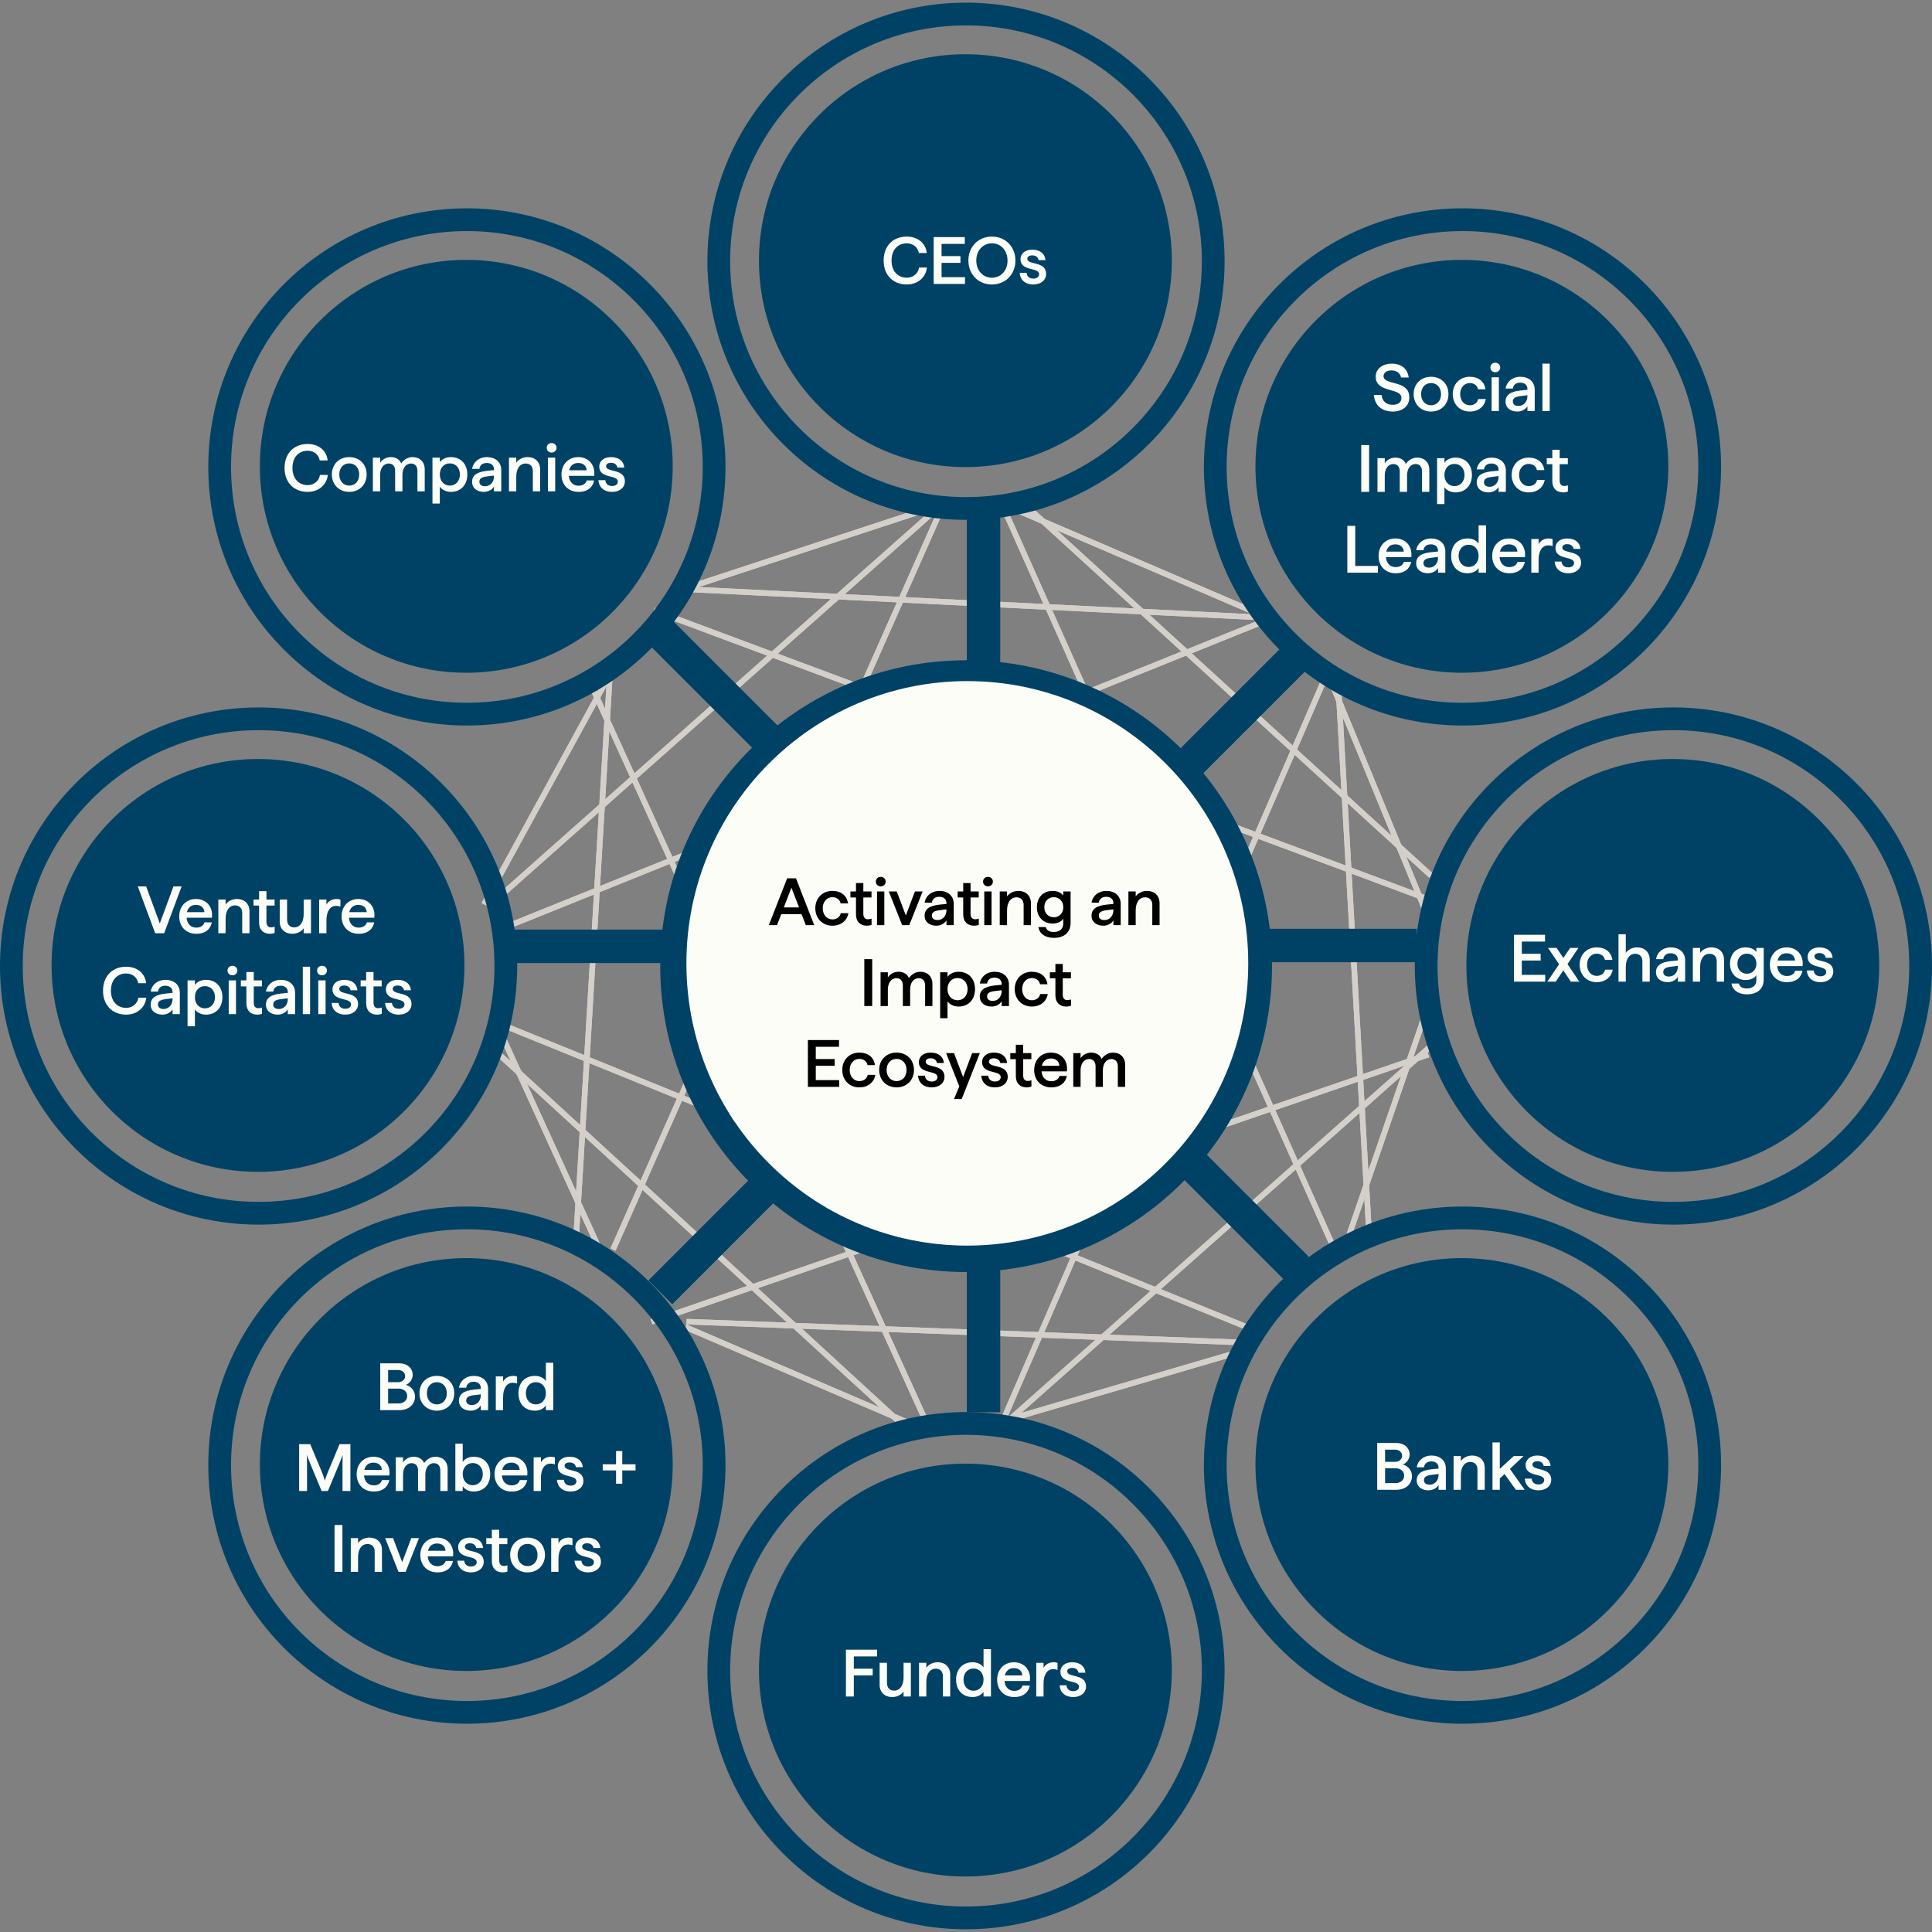
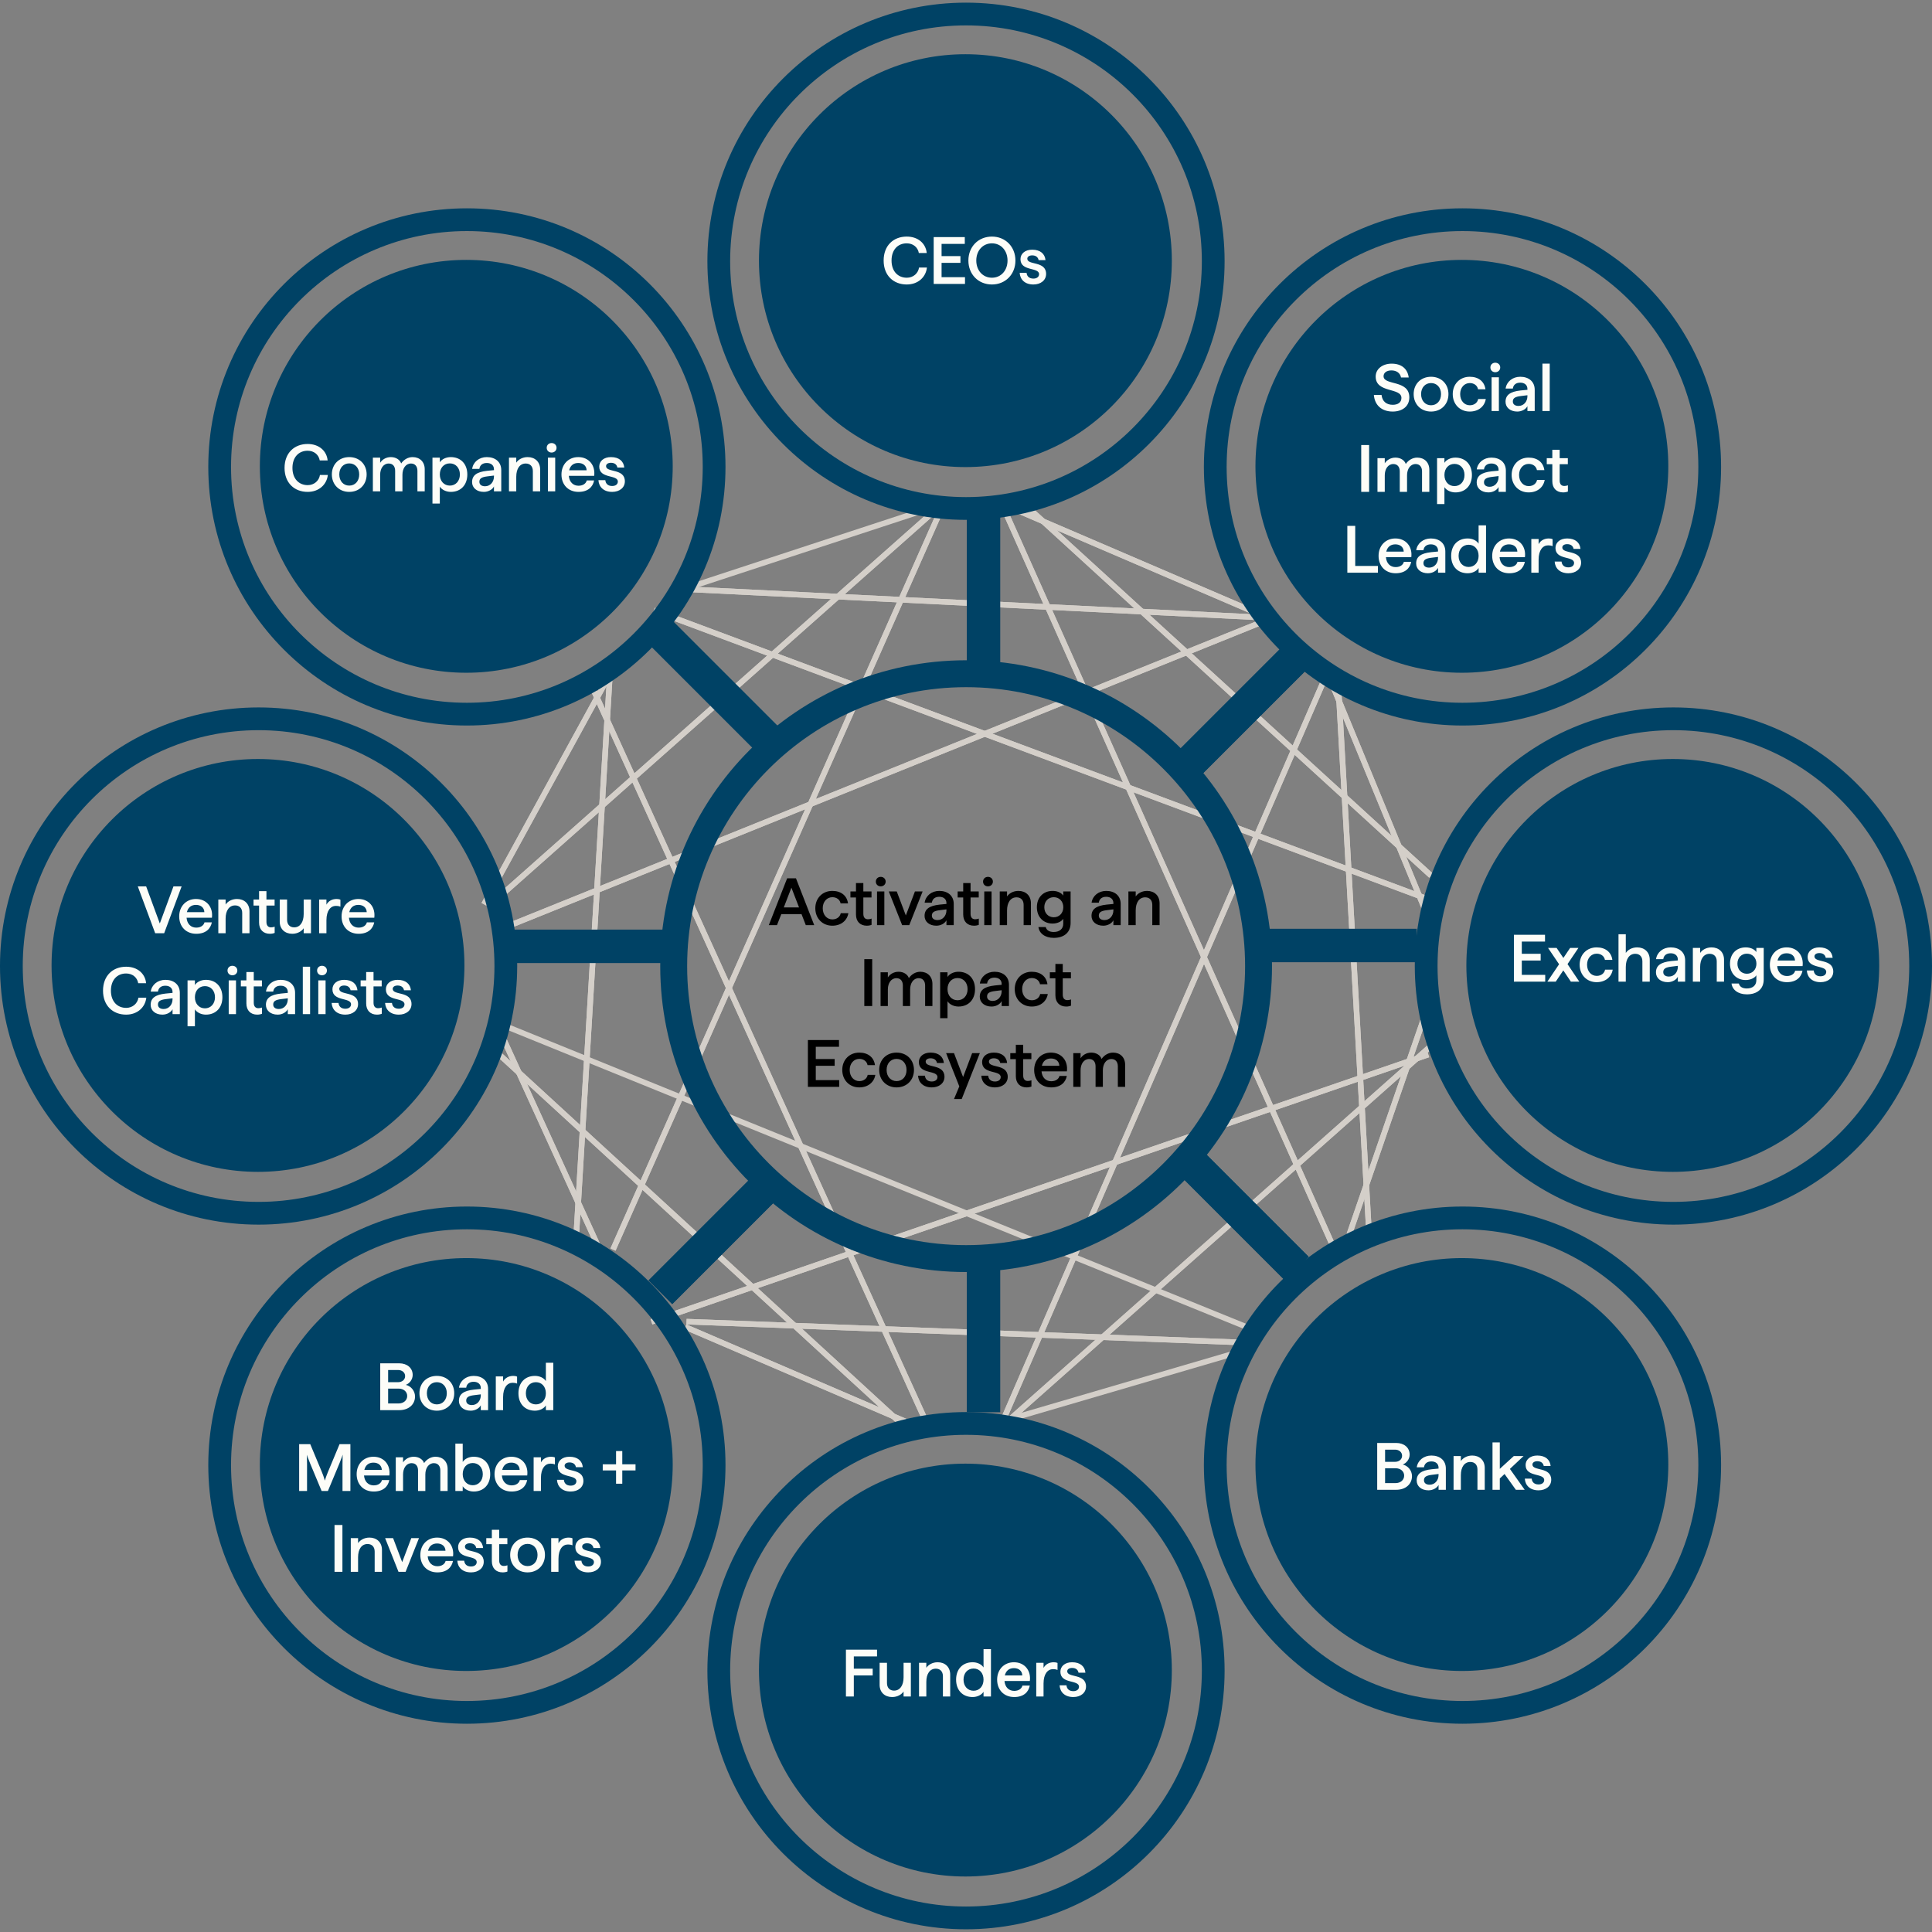
<svg xmlns="http://www.w3.org/2000/svg" width="693" height="693" viewBox="0 0 693 693" fill="none">
  <rect x="0" y="0" width="693" height="693" fill="#808080" stroke="none" />
  <g clip-path="url(#clip0_8111_1708)">
-     <path d="M333.463 182.338L241.835 212.411" stroke="#D4CFC9" stroke-width="2" />
    <path d="M365.499 183.288L448.669 219" stroke="#D4CFC9" stroke-width="2" />
    <path d="M333.815 184.486L180.161 320.754" stroke="#D4CFC9" stroke-width="2" />
    <path d="M367.188 180.65L513.323 314.098" stroke="#D4CFC9" stroke-width="2" />
    <path d="M337.356 183.203L219.883 448.221" stroke="#D4CFC9" stroke-width="2" />
    <path d="M359.439 180.98L478.321 447.408" stroke="#D4CFC9" stroke-width="2" />
    <path d="M180.407 372.218L214.709 447.4" stroke="#D4CFC9" stroke-width="2" />
    <path d="M179.873 367.477L447.24 476.022" stroke="#D4CFC9" stroke-width="2" />
    <path d="M476.779 242.837L511.238 326.534" stroke="#D4CFC9" stroke-width="2" />
    <path d="M453.299 221.53L248.173 211.436" stroke="#D4CFC9" stroke-width="2" />
    <path d="M479.833 242.132L490.925 439.721" stroke="#D4CFC9" stroke-width="2" />
    <path d="M451.75 223.474L179.871 333.15" stroke="#D4CFC9" stroke-width="2" />
    <path d="M246.26 474.07L446.903 481.588" stroke="#D4CFC9" stroke-width="2" />
    <path d="M233.68 474.123L512.324 378.266" stroke="#D4CFC9" stroke-width="2" />
    <path d="M483.981 442.79L511.705 362.439" stroke="#D4CFC9" stroke-width="2" />
    <path d="M333.463 182.338L241.835 212.411" stroke="#D4CFC9" stroke-width="2" />
    <path d="M359.439 180.98L478.321 447.408" stroke="#D4CFC9" stroke-width="2" />
    <path d="M367.188 180.65L513.323 314.098" stroke="#D4CFC9" stroke-width="2" />
    <path d="M337.356 183.203L219.883 448.221" stroke="#D4CFC9" stroke-width="2" />
    <path d="M333.815 184.486L180.161 320.754" stroke="#D4CFC9" stroke-width="2" />
    <path d="M365.499 183.288L448.669 219" stroke="#D4CFC9" stroke-width="2" />
    <path d="M453.299 221.53L248.173 211.436" stroke="#D4CFC9" stroke-width="2" />
    <path d="M451.75 223.474L179.871 333.15" stroke="#D4CFC9" stroke-width="2" />
    <path d="M479.833 242.132L490.925 439.721" stroke="#D4CFC9" stroke-width="2" />
    <path d="M476.779 242.837L511.238 326.534" stroke="#D4CFC9" stroke-width="2" />
    <path d="M483.981 442.79L511.705 362.439" stroke="#D4CFC9" stroke-width="2" />
-     <path d="M179.873 367.477L447.24 476.022" stroke="#D4CFC9" stroke-width="2" />
    <path d="M180.407 372.218L214.709 447.4" stroke="#D4CFC9" stroke-width="2" />
    <path d="M233.68 474.123L512.324 378.266" stroke="#D4CFC9" stroke-width="2" />
    <path d="M246.26 474.07L446.903 481.588" stroke="#D4CFC9" stroke-width="2" />
    <path d="M360.426 508.034L475.549 242.546" stroke="#D4CFC9" stroke-width="2" />
    <path d="M332.711 511.195L211.009 243.358" stroke="#D4CFC9" stroke-width="2" />
    <path d="M234.546 218.95L512.998 322.828" stroke="#D4CFC9" stroke-width="2" />
    <path d="M364.352 508.411L446.112 484.447" stroke="#D4CFC9" stroke-width="2" />
    <path d="M328.997 511.7L245.827 475.988" stroke="#D4CFC9" stroke-width="2" />
    <path d="M360.68 510.503L514.334 374.235" stroke="#D4CFC9" stroke-width="2" />
    <path d="M327.306 514.337L178.351 377.599" stroke="#D4CFC9" stroke-width="2" />
    <path d="M217.795 243.625L173.604 324.365" stroke="#D4CFC9" stroke-width="2" />
    <path d="M218.913 239.55L206.62 444.556" stroke="#D4CFC9" stroke-width="2" />
    <path d="M234.546 218.95L512.998 322.828" stroke="#D4CFC9" stroke-width="2" />
    <path d="M218.913 239.55L206.62 444.556" stroke="#D4CFC9" stroke-width="2" />
    <path d="M332.711 511.195L211.009 243.358" stroke="#D4CFC9" stroke-width="2" />
    <path d="M360.426 508.034L475.549 242.546" stroke="#D4CFC9" stroke-width="2" />
    <path d="M217.795 243.625L173.604 324.365" stroke="#D4CFC9" stroke-width="2" />
    <path d="M360.68 510.503L514.334 374.235" stroke="#D4CFC9" stroke-width="2" />
    <path d="M327.306 514.337L178.351 377.599" stroke="#D4CFC9" stroke-width="2" />
    <path d="M328.997 511.7L245.827 475.988" stroke="#D4CFC9" stroke-width="2" />
-     <path d="M364.352 508.411L446.112 484.447" stroke="#D4CFC9" stroke-width="2" />
    <path fill-rule="evenodd" clip-rule="evenodd" d="M346.499 178.308C393.222 178.308 431.098 140.432 431.098 93.71C431.098 46.987 393.222 9.111 346.499 9.111C299.777 9.111 261.901 46.987 261.901 93.71C261.901 140.432 299.777 178.308 346.499 178.308ZM346.499 186.469C397.729 186.469 439.258 144.939 439.258 93.71C439.258 42.48 397.729 0.951 346.499 0.951C295.27 0.951 253.74 42.48 253.74 93.71C253.74 144.939 295.27 186.469 346.499 186.469Z" fill="#004265" />
    <path d="M346.283 167.54C387.178 167.54 420.329 134.388 420.329 93.494C420.329 52.599 387.178 19.448 346.283 19.448C305.389 19.448 272.237 52.599 272.237 93.494C272.237 134.388 305.389 167.54 346.283 167.54Z" fill="#004265" />
    <path fill-rule="evenodd" clip-rule="evenodd" d="M346.542 446.621C401.808 446.621 446.609 401.82 446.609 346.554C446.609 291.289 401.808 246.488 346.542 246.488C291.277 246.488 246.476 291.289 246.476 346.554C246.476 401.82 291.277 446.621 346.542 446.621ZM346.542 456.274C407.139 456.274 456.262 407.151 456.262 346.554C456.262 285.958 407.139 236.835 346.542 236.835C285.946 236.835 236.823 285.958 236.823 346.554C236.823 407.151 285.946 456.274 346.542 456.274Z" fill="#004265" />
    <path fill-rule="evenodd" clip-rule="evenodd" d="M346.499 683.863C393.222 683.863 431.098 645.987 431.098 599.265C431.098 552.542 393.222 514.666 346.499 514.666C299.777 514.666 261.901 552.542 261.901 599.265C261.901 645.987 299.777 683.863 346.499 683.863ZM346.499 692.024C397.729 692.024 439.258 650.494 439.258 599.265C439.258 548.035 397.729 506.506 346.499 506.506C295.27 506.506 253.74 548.035 253.74 599.265C253.74 650.494 295.27 692.024 346.499 692.024Z" fill="#004265" />
    <path d="M346.283 673.095C387.178 673.095 420.329 639.943 420.329 599.049C420.329 558.154 387.178 525.003 346.283 525.003C305.389 525.003 272.237 558.154 272.237 599.049C272.237 639.943 305.389 673.095 346.283 673.095Z" fill="#004265" />
    <path fill-rule="evenodd" clip-rule="evenodd" d="M600.241 431.109C646.963 431.109 684.839 393.233 684.839 346.51C684.839 299.788 646.963 261.912 600.241 261.912C553.518 261.912 515.642 299.788 515.642 346.51C515.642 393.233 553.518 431.109 600.241 431.109ZM600.241 439.269C651.47 439.269 693 397.74 693 346.51C693 295.281 651.47 253.751 600.241 253.751C549.011 253.751 507.481 295.281 507.481 346.51C507.481 397.74 549.011 439.269 600.241 439.269Z" fill="#004265" />
    <path d="M600.025 420.34C640.919 420.34 674.07 387.189 674.07 346.294C674.07 305.4 640.919 272.248 600.025 272.248C559.13 272.248 525.979 305.4 525.979 346.294C525.979 387.189 559.13 420.34 600.025 420.34Z" fill="#004265" />
    <path fill-rule="evenodd" clip-rule="evenodd" d="M92.758 431.109C139.481 431.109 177.357 393.233 177.357 346.51C177.357 299.788 139.481 261.912 92.758 261.912C46.036 261.912 8.16 299.788 8.16 346.51C8.16 393.233 46.036 431.109 92.758 431.109ZM92.758 439.269C143.988 439.269 185.517 397.74 185.517 346.51C185.517 295.281 143.988 253.751 92.758 253.751C41.529 253.751 -0.001 295.281 -0.001 346.51C-0.001 397.74 41.529 439.269 92.758 439.269Z" fill="#004265" />
    <path d="M92.542 420.34C133.437 420.34 166.588 387.189 166.588 346.294C166.588 305.4 133.437 272.248 92.542 272.248C51.648 272.248 18.496 305.4 18.496 346.294C18.496 387.189 51.648 420.34 92.542 420.34Z" fill="#004265" />
    <path fill-rule="evenodd" clip-rule="evenodd" d="M524.587 252.081C571.31 252.081 609.186 214.205 609.186 167.482C609.186 120.76 571.31 82.884 524.587 82.884C477.865 82.884 439.989 120.76 439.989 167.482C439.989 214.205 477.865 252.081 524.587 252.081ZM524.587 260.242C575.817 260.242 617.346 218.712 617.346 167.482C617.346 116.253 575.817 74.723 524.587 74.723C473.358 74.723 431.828 116.253 431.828 167.482C431.828 218.712 473.358 260.242 524.587 260.242Z" fill="#004265" />
    <path d="M524.37 241.313C565.265 241.313 598.416 208.161 598.416 167.267C598.416 126.372 565.265 93.221 524.37 93.221C483.476 93.221 450.324 126.372 450.324 167.267C450.324 208.161 483.476 241.313 524.37 241.313Z" fill="#004265" />
    <path fill-rule="evenodd" clip-rule="evenodd" d="M167.471 252.081C214.193 252.081 252.07 214.205 252.07 167.482C252.07 120.76 214.193 82.884 167.471 82.884C120.749 82.884 82.873 120.76 82.873 167.482C82.873 214.205 120.749 252.081 167.471 252.081ZM167.471 260.242C218.7 260.242 260.23 218.712 260.23 167.482C260.23 116.253 218.7 74.723 167.471 74.723C116.242 74.723 74.712 116.253 74.712 167.482C74.712 218.712 116.242 260.242 167.471 260.242Z" fill="#004265" />
    <path d="M167.255 241.313C208.149 241.313 241.301 208.161 241.301 167.267C241.301 126.372 208.149 93.221 167.255 93.221C126.361 93.221 93.209 126.372 93.209 167.267C93.209 208.161 126.361 241.313 167.255 241.313Z" fill="#004265" />
    <path fill-rule="evenodd" clip-rule="evenodd" d="M167.471 610.137C214.193 610.137 252.07 572.261 252.07 525.538C252.07 478.816 214.193 440.94 167.471 440.94C120.749 440.94 82.873 478.816 82.873 525.538C82.873 572.261 120.749 610.137 167.471 610.137ZM167.471 618.297C218.7 618.297 260.23 576.768 260.23 525.538C260.23 474.309 218.7 432.779 167.471 432.779C116.242 432.779 74.712 474.309 74.712 525.538C74.712 576.768 116.242 618.297 167.471 618.297Z" fill="#004265" />
    <path d="M167.254 599.368C208.148 599.368 241.3 566.216 241.3 525.322C241.3 484.427 208.148 451.276 167.254 451.276C126.36 451.276 93.208 484.427 93.208 525.322C93.208 566.216 126.36 599.368 167.254 599.368Z" fill="#004265" />
    <path fill-rule="evenodd" clip-rule="evenodd" d="M524.587 610.137C571.31 610.137 609.186 572.261 609.186 525.538C609.186 478.816 571.31 440.94 524.587 440.94C477.865 440.94 439.989 478.816 439.989 525.538C439.989 572.261 477.865 610.137 524.587 610.137ZM524.587 618.297C575.817 618.297 617.346 576.768 617.346 525.538C617.346 474.309 575.817 432.779 524.587 432.779C473.358 432.779 431.828 474.309 431.828 525.538C431.828 576.768 473.358 618.297 524.587 618.297Z" fill="#004265" />
    <path d="M524.371 599.368C565.266 599.368 598.417 566.216 598.417 525.322C598.417 484.427 565.266 451.276 524.371 451.276C483.477 451.276 450.325 484.427 450.325 525.322C450.325 566.216 483.477 599.368 524.371 599.368Z" fill="#004265" />
    <path d="M352.778 183.734V241.538" stroke="#004265" stroke-width="12" />
    <path d="M352.778 448.755V506.559" stroke="#004265" stroke-width="12" />
    <path d="M465.157 235.253L424.283 276.127" stroke="#004265" stroke-width="12" />
    <path d="M277.758 422.651L236.885 463.525" stroke="#004265" stroke-width="12" />
    <path d="M182.518 339.443H243.169" stroke="#004265" stroke-width="12" />
    <path d="M450.386 339.147H508.19" stroke="#004265" stroke-width="12" />
    <path d="M465.157 235.253L424.283 276.127" stroke="#004265" stroke-width="12" />
    <path d="M277.758 422.651L236.885 463.525" stroke="#004265" stroke-width="12" />
    <path d="M236.884 226.768L277.758 267.642" stroke="#004265" stroke-width="12" />
    <path d="M424.283 414.167L465.156 455.04" stroke="#004265" stroke-width="12" />
-     <path d="M236.884 226.768L277.758 267.641" stroke="#004265" stroke-width="12" />
    <path d="M424.283 414.166L465.156 455.04" stroke="#004265" stroke-width="12" />
-     <path d="M346.974 446.79C402.625 446.79 447.739 401.463 447.739 345.549C447.739 289.635 402.625 244.308 346.974 244.308C291.323 244.308 246.209 289.635 246.209 345.549C246.209 401.463 291.323 446.79 346.974 446.79Z" fill="#FDFDF8" />
    <path d="M325.239 102.044C320.511 102.044 316.959 98.852 316.959 93.452C316.959 88.076 320.463 84.86 325.239 84.86C329.319 84.86 332.079 87.332 332.415 90.764H329.583C329.223 88.7 327.543 87.284 325.239 87.284C322.047 87.284 319.791 89.588 319.791 93.452C319.791 97.316 322.095 99.62 325.263 99.62C327.591 99.62 329.343 98.036 329.655 95.972H332.487C332.103 99.38 329.343 102.044 325.239 102.044ZM334.907 101.852V85.052H346.067V87.476H337.739V91.868H344.507V94.292H337.739V99.428H346.139V101.852H334.907ZM355.805 102.044C350.933 102.044 347.357 98.42 347.357 93.452C347.357 88.484 350.933 84.86 355.805 84.86C360.629 84.86 364.229 88.484 364.229 93.452C364.229 98.42 360.629 102.044 355.805 102.044ZM355.805 99.62C359.069 99.62 361.397 97.004 361.397 93.452C361.397 89.9 359.069 87.284 355.805 87.284C352.541 87.284 350.189 89.876 350.189 93.452C350.189 97.028 352.541 99.62 355.805 99.62ZM370.671 102.044C367.623 102.044 365.895 100.268 365.751 97.844H368.223C368.319 98.972 369.039 99.932 370.671 99.932C371.871 99.932 372.711 99.332 372.711 98.348C372.711 95.756 366.039 97.436 366.039 92.972C366.039 91.052 367.623 89.564 370.239 89.564C373.191 89.564 374.799 91.076 375.015 93.308H372.543C372.351 92.3 371.607 91.604 370.239 91.604C369.255 91.604 368.487 92.036 368.487 92.804C368.487 95.228 375.231 93.5 375.231 98.252C375.231 100.532 373.311 102.044 370.671 102.044Z" fill="#FDFDF8" />
    <path d="M110.348 176.439C105.62 176.439 102.068 173.247 102.068 167.847C102.068 162.471 105.572 159.255 110.348 159.255C114.428 159.255 117.188 161.727 117.524 165.159H114.692C114.332 163.095 112.652 161.679 110.348 161.679C107.156 161.679 104.9 163.983 104.9 167.847C104.9 171.711 107.204 174.015 110.372 174.015C112.7 174.015 114.452 172.431 114.764 170.367H117.596C117.212 173.775 114.452 176.439 110.348 176.439ZM125.273 176.439C121.649 176.439 119.033 173.823 119.033 170.175C119.033 166.527 121.649 163.959 125.273 163.959C128.897 163.959 131.513 166.527 131.513 170.175C131.513 173.847 128.897 176.439 125.273 176.439ZM125.273 174.183C127.385 174.183 128.849 172.551 128.849 170.175C128.849 167.847 127.385 166.215 125.273 166.215C123.185 166.215 121.697 167.823 121.697 170.175C121.697 172.551 123.185 174.183 125.273 174.183ZM133.745 176.247V164.151H136.361V165.999C137.057 164.871 138.449 163.959 140.201 163.959C142.001 163.959 143.441 164.895 143.897 166.239C144.809 164.895 146.321 163.959 148.001 163.959C150.569 163.959 152.345 165.663 152.345 168.327V176.247H149.729V168.903C149.729 167.271 148.865 166.263 147.425 166.263C145.505 166.263 144.353 168.063 144.353 170.295V176.247H141.737V168.903C141.737 167.271 140.897 166.263 139.433 166.263C137.513 166.263 136.361 168.063 136.361 170.295V176.247H133.745ZM155.12 180.615V164.151H157.76V165.831C158.456 164.703 160.016 163.959 161.696 163.959C165.272 163.959 167.624 166.431 167.624 170.199C167.624 173.967 165.272 176.439 161.696 176.439C160.04 176.439 158.456 175.671 157.76 174.543V180.615H155.12ZM161.36 174.183C163.448 174.183 164.96 172.551 164.96 170.199C164.96 167.823 163.448 166.215 161.36 166.215C159.248 166.215 157.76 167.823 157.76 170.199C157.76 172.527 159.248 174.183 161.36 174.183ZM173.558 176.439C170.966 176.439 169.334 174.927 169.334 172.935C169.334 170.535 170.966 169.287 174.71 168.879L177.182 168.639V168.327C177.182 166.911 176.15 166.071 174.614 166.071C173.174 166.071 172.142 166.767 171.95 168.183H169.358C169.718 165.711 171.854 163.959 174.614 163.959C177.638 163.959 179.798 165.663 179.798 168.639V176.247H177.182V174.495C176.654 175.575 175.19 176.439 173.558 176.439ZM177.182 170.583L174.83 170.871C172.814 171.111 171.95 171.615 171.95 172.815C171.95 173.847 172.742 174.423 173.99 174.423C175.886 174.423 177.182 172.839 177.182 170.919V170.583ZM182.565 176.247V164.151H185.181V165.951C185.877 164.895 187.341 163.959 189.261 163.959C191.853 163.959 193.749 165.615 193.749 168.399V176.247H191.133V168.975C191.133 167.247 190.125 166.263 188.589 166.263C186.477 166.263 185.181 168.063 185.181 171.015V176.247H182.565ZM196.534 176.247V164.151H199.15V176.247H196.534ZM197.854 162.327C196.846 162.327 196.102 161.607 196.102 160.623C196.102 159.639 196.846 158.919 197.854 158.919C198.862 158.919 199.63 159.639 199.63 160.623C199.63 161.607 198.862 162.327 197.854 162.327ZM207.513 176.439C203.817 176.439 201.393 173.847 201.393 170.199C201.393 166.551 203.913 163.959 207.417 163.959C211.257 163.959 213.609 166.935 213.129 170.679H204.033C204.225 172.959 205.641 174.231 207.513 174.231C209.193 174.231 210.225 173.367 210.465 172.335H213.105C212.649 174.687 210.873 176.439 207.513 176.439ZM204.153 168.687H210.417C210.369 167.079 209.169 166.071 207.417 166.071C205.713 166.071 204.561 166.983 204.153 168.687ZM219.577 176.439C216.529 176.439 214.801 174.663 214.657 172.239H217.129C217.225 173.367 217.945 174.327 219.577 174.327C220.777 174.327 221.617 173.727 221.617 172.743C221.617 170.151 214.945 171.831 214.945 167.367C214.945 165.447 216.529 163.959 219.145 163.959C222.097 163.959 223.705 165.471 223.921 167.703H221.449C221.257 166.695 220.513 165.999 219.145 165.999C218.161 165.999 217.393 166.431 217.393 167.199C217.393 169.623 224.137 167.895 224.137 172.647C224.137 174.927 222.217 176.439 219.577 176.439Z" fill="#FDFDF8" />
    <path d="M543.03 352.11V335.31H554.19V337.734H545.862V342.126H552.63V344.55H545.862V349.686H554.262V352.11H543.03ZM563.462 352.11L560.75 348.078L558.038 352.11H555.038L559.238 345.87L555.278 340.014H558.35L560.774 343.614L563.198 340.014H566.174L562.262 345.822L566.486 352.11H563.462ZM572.706 352.302C569.178 352.302 566.61 349.686 566.61 346.038C566.61 342.414 569.178 339.822 572.706 339.822C575.85 339.822 577.962 341.502 578.346 344.31H575.682C575.442 342.966 574.266 342.078 572.73 342.078C570.762 342.078 569.274 343.71 569.274 346.038C569.274 348.39 570.738 350.046 572.73 350.046C574.434 350.046 575.514 349.014 575.73 347.814H578.466C578.058 350.358 575.946 352.302 572.706 352.302ZM580.549 352.11V335.118H583.165V341.814C583.861 340.758 585.325 339.822 587.245 339.822C589.837 339.822 591.757 341.478 591.757 344.262V352.11H589.117V344.838C589.117 343.11 588.109 342.126 586.573 342.126C584.461 342.126 583.165 343.926 583.165 346.878V352.11H580.549ZM598.213 352.302C595.621 352.302 593.989 350.79 593.989 348.798C593.989 346.398 595.621 345.15 599.365 344.742L601.837 344.502V344.19C601.837 342.774 600.805 341.934 599.269 341.934C597.829 341.934 596.797 342.63 596.605 344.046H594.013C594.373 341.574 596.509 339.822 599.269 339.822C602.293 339.822 604.453 341.526 604.453 344.502V352.11H601.837V350.358C601.309 351.438 599.845 352.302 598.213 352.302ZM601.837 346.446L599.485 346.734C597.469 346.974 596.605 347.478 596.605 348.678C596.605 349.71 597.397 350.286 598.645 350.286C600.541 350.286 601.837 348.702 601.837 346.782V346.446ZM607.22 352.11V340.014H609.836V341.814C610.532 340.758 611.996 339.822 613.916 339.822C616.508 339.822 618.404 341.478 618.404 344.262V352.11H615.788V344.838C615.788 343.11 614.78 342.126 613.244 342.126C611.132 342.126 609.836 343.926 609.836 346.878V352.11H607.22ZM626.589 356.67C623.373 356.67 621.357 354.966 621.093 352.782H623.709C624.045 354.03 625.101 354.558 626.589 354.558C628.557 354.558 629.997 353.55 629.997 351.582V349.83C629.349 350.862 627.813 351.534 626.157 351.534C622.893 351.534 620.541 349.206 620.541 345.678C620.541 342.102 622.869 339.822 626.205 339.822C627.861 339.822 629.301 340.47 629.997 341.502V340.014H632.637V351.318C632.637 354.726 630.309 356.67 626.589 356.67ZM626.613 349.278C628.557 349.278 630.021 347.79 630.021 345.678C630.021 343.542 628.557 342.078 626.613 342.078C624.645 342.078 623.205 343.542 623.205 345.678C623.205 347.814 624.645 349.278 626.613 349.278ZM640.957 352.302C637.261 352.302 634.837 349.71 634.837 346.062C634.837 342.414 637.357 339.822 640.861 339.822C644.701 339.822 647.053 342.798 646.573 346.542H637.477C637.669 348.822 639.085 350.094 640.957 350.094C642.637 350.094 643.669 349.23 643.909 348.198H646.549C646.093 350.55 644.317 352.302 640.957 352.302ZM637.597 344.55H643.861C643.813 342.942 642.613 341.934 640.861 341.934C639.157 341.934 638.005 342.846 637.597 344.55ZM653.021 352.302C649.973 352.302 648.245 350.526 648.101 348.102H650.573C650.669 349.23 651.389 350.19 653.021 350.19C654.221 350.19 655.061 349.59 655.061 348.606C655.061 346.014 648.389 347.694 648.389 343.23C648.389 341.31 649.973 339.822 652.589 339.822C655.541 339.822 657.149 341.334 657.365 343.566H654.893C654.701 342.558 653.957 341.862 652.589 341.862C651.605 341.862 650.837 342.294 650.837 343.062C650.837 345.486 657.581 343.758 657.581 348.51C657.581 350.79 655.661 352.302 653.021 352.302Z" fill="#FDFDF8" />
    <path d="M303.431 608.53V591.73H314.591V594.154H306.263V598.546H313.031V600.97H306.263V608.53H303.431ZM320.004 608.722C317.412 608.722 315.516 607.066 315.516 604.354V596.434H318.156V603.682C318.156 605.41 319.14 606.418 320.7 606.418C322.788 606.418 324.108 604.594 324.108 601.642V596.434H326.724V608.53H324.108V606.73C323.412 607.786 321.948 608.722 320.004 608.722ZM329.652 608.53V596.434H332.268V598.234C332.964 597.178 334.428 596.242 336.348 596.242C338.94 596.242 340.836 597.898 340.836 600.682V608.53H338.22V601.258C338.22 599.53 337.212 598.546 335.676 598.546C333.564 598.546 332.268 600.346 332.268 603.298V608.53H329.652ZM348.877 608.722C345.277 608.722 342.949 606.25 342.949 602.482C342.949 598.714 345.277 596.242 348.877 596.242C350.557 596.242 352.117 596.986 352.789 598.114V591.538H355.453V608.53H352.789V606.826C352.117 607.954 350.533 608.722 348.877 608.722ZM349.213 606.466C351.325 606.466 352.789 604.81 352.789 602.482C352.789 600.106 351.325 598.498 349.213 598.498C347.101 598.498 345.613 600.106 345.613 602.482C345.613 604.834 347.101 606.466 349.213 606.466ZM363.787 608.722C360.091 608.722 357.667 606.13 357.667 602.482C357.667 598.834 360.187 596.242 363.691 596.242C367.531 596.242 369.883 599.218 369.403 602.962H360.307C360.499 605.242 361.915 606.514 363.787 606.514C365.467 606.514 366.499 605.65 366.739 604.618H369.379C368.923 606.97 367.147 608.722 363.787 608.722ZM360.427 600.97H366.691C366.643 599.362 365.443 598.354 363.691 598.354C361.987 598.354 360.835 599.266 360.427 600.97ZM371.699 608.53V596.434H374.315V598.282C375.011 596.962 376.379 596.242 377.963 596.242C378.467 596.242 378.923 596.314 379.331 596.506V599.002C378.707 598.762 378.251 598.714 377.723 598.714C375.851 598.714 374.315 600.37 374.315 603.85V608.53H371.699ZM384.992 608.722C381.944 608.722 380.216 606.946 380.072 604.522H382.544C382.64 605.65 383.36 606.61 384.992 606.61C386.192 606.61 387.032 606.01 387.032 605.026C387.032 602.434 380.36 604.114 380.36 599.65C380.36 597.73 381.944 596.242 384.56 596.242C387.512 596.242 389.12 597.754 389.336 599.986H386.864C386.672 598.978 385.928 598.282 384.56 598.282C383.576 598.282 382.808 598.714 382.808 599.482C382.808 601.906 389.552 600.178 389.552 604.93C389.552 607.21 387.632 608.722 384.992 608.722Z" fill="#FDFDF8" />
    <path d="M493.994 534.382V517.582H500.81C503.642 517.582 505.634 519.262 505.634 521.758C505.634 523.414 504.482 524.83 503.162 525.31C504.986 525.742 506.474 527.422 506.474 529.486C506.474 532.39 504.146 534.382 500.834 534.382H493.994ZM496.826 531.982H500.594C502.37 531.982 503.666 530.854 503.666 529.294C503.666 527.758 502.37 526.654 500.594 526.654H496.826V531.982ZM496.826 524.35H500.402C501.842 524.35 502.922 523.462 502.922 522.166C502.922 520.894 501.842 519.982 500.402 519.982H496.826V524.35ZM512.38 534.574C509.788 534.574 508.156 533.062 508.156 531.07C508.156 528.67 509.788 527.422 513.532 527.014L516.004 526.774V526.462C516.004 525.046 514.972 524.206 513.436 524.206C511.996 524.206 510.964 524.902 510.772 526.318H508.18C508.54 523.846 510.676 522.094 513.436 522.094C516.46 522.094 518.62 523.798 518.62 526.774V534.382H516.004V532.63C515.476 533.71 514.012 534.574 512.38 534.574ZM516.004 528.718L513.652 529.006C511.636 529.246 510.772 529.75 510.772 530.95C510.772 531.982 511.564 532.558 512.812 532.558C514.708 532.558 516.004 530.974 516.004 529.054V528.718ZM521.387 534.382V522.286H524.003V524.086C524.699 523.03 526.163 522.094 528.083 522.094C530.675 522.094 532.571 523.75 532.571 526.534V534.382H529.955V527.11C529.955 525.382 528.947 524.398 527.411 524.398C525.299 524.398 524.003 526.198 524.003 529.15V534.382H521.387ZM535.356 534.382V517.39H537.972V526.87L542.988 522.286H546.492L541.596 526.894L546.9 534.382H543.732L539.676 528.718L537.972 530.326V534.382H535.356ZM551.86 534.574C548.812 534.574 547.084 532.798 546.94 530.374H549.412C549.508 531.502 550.228 532.462 551.86 532.462C553.06 532.462 553.9 531.862 553.9 530.878C553.9 528.286 547.228 529.966 547.228 525.502C547.228 523.582 548.812 522.094 551.428 522.094C554.38 522.094 555.988 523.606 556.204 525.838H553.732C553.54 524.83 552.796 524.134 551.428 524.134C550.444 524.134 549.676 524.566 549.676 525.334C549.676 527.758 556.42 526.03 556.42 530.782C556.42 533.062 554.5 534.574 551.86 534.574Z" fill="#FDFDF8" />
    <path d="M499.567 147.624C495.679 147.624 493.111 145.416 492.799 141.672H495.559C495.799 143.952 497.287 145.2 499.567 145.2C501.295 145.2 502.687 144.456 502.687 142.728C502.687 138.936 493.447 141.096 493.447 135.072C493.447 132.264 496.015 130.44 499.159 130.44C502.711 130.44 504.895 132.264 505.303 135.408H502.543C502.255 133.8 500.911 132.864 499.087 132.864C497.383 132.864 496.279 133.704 496.279 134.952C496.279 138.36 505.519 136.128 505.519 142.536C505.519 145.872 502.855 147.624 499.567 147.624ZM513.314 147.624C509.69 147.624 507.074 145.008 507.074 141.36C507.074 137.712 509.69 135.144 513.314 135.144C516.938 135.144 519.554 137.712 519.554 141.36C519.554 145.032 516.938 147.624 513.314 147.624ZM513.314 145.368C515.426 145.368 516.89 143.736 516.89 141.36C516.89 139.032 515.426 137.4 513.314 137.4C511.226 137.4 509.738 139.008 509.738 141.36C509.738 143.736 511.226 145.368 513.314 145.368ZM527.186 147.624C523.658 147.624 521.09 145.008 521.09 141.36C521.09 137.736 523.658 135.144 527.186 135.144C530.33 135.144 532.442 136.824 532.826 139.632H530.162C529.922 138.288 528.746 137.4 527.21 137.4C525.242 137.4 523.754 139.032 523.754 141.36C523.754 143.712 525.218 145.368 527.21 145.368C528.914 145.368 529.994 144.336 530.21 143.136H532.946C532.538 145.68 530.426 147.624 527.186 147.624ZM535.028 147.432V135.336H537.644V147.432H535.028ZM536.348 133.512C535.34 133.512 534.596 132.792 534.596 131.808C534.596 130.824 535.34 130.104 536.348 130.104C537.356 130.104 538.124 130.824 538.124 131.808C538.124 132.792 537.356 133.512 536.348 133.512ZM544.255 147.624C541.663 147.624 540.031 146.112 540.031 144.12C540.031 141.72 541.663 140.472 545.407 140.064L547.879 139.824V139.512C547.879 138.096 546.847 137.256 545.311 137.256C543.871 137.256 542.839 137.952 542.647 139.368H540.055C540.415 136.896 542.551 135.144 545.311 135.144C548.335 135.144 550.495 136.848 550.495 139.824V147.432H547.879V145.68C547.351 146.76 545.887 147.624 544.255 147.624ZM547.879 141.768L545.527 142.056C543.511 142.296 542.647 142.8 542.647 144C542.647 145.032 543.439 145.608 544.687 145.608C546.583 145.608 547.879 144.024 547.879 142.104V141.768ZM553.262 147.432V130.44H555.878V147.432H553.262ZM488.264 176.432V159.632H491.096V176.432H488.264ZM494.094 176.432V164.336H496.71V166.184C497.406 165.056 498.798 164.144 500.55 164.144C502.35 164.144 503.79 165.08 504.246 166.424C505.158 165.08 506.67 164.144 508.35 164.144C510.918 164.144 512.694 165.848 512.694 168.512V176.432H510.078V169.088C510.078 167.456 509.214 166.448 507.774 166.448C505.854 166.448 504.702 168.248 504.702 170.48V176.432H502.086V169.088C502.086 167.456 501.246 166.448 499.782 166.448C497.862 166.448 496.71 168.248 496.71 170.48V176.432H494.094ZM515.469 180.8V164.336H518.109V166.016C518.805 164.888 520.365 164.144 522.045 164.144C525.621 164.144 527.973 166.616 527.973 170.384C527.973 174.152 525.621 176.624 522.045 176.624C520.389 176.624 518.805 175.856 518.109 174.728V180.8H515.469ZM521.709 174.368C523.797 174.368 525.309 172.736 525.309 170.384C525.309 168.008 523.797 166.4 521.709 166.4C519.597 166.4 518.109 168.008 518.109 170.384C518.109 172.712 519.597 174.368 521.709 174.368ZM533.907 176.624C531.315 176.624 529.683 175.112 529.683 173.12C529.683 170.72 531.315 169.472 535.059 169.064L537.531 168.824V168.512C537.531 167.096 536.499 166.256 534.963 166.256C533.523 166.256 532.491 166.952 532.299 168.368H529.707C530.067 165.896 532.203 164.144 534.963 164.144C537.987 164.144 540.147 165.848 540.147 168.824V176.432H537.531V174.68C537.003 175.76 535.539 176.624 533.907 176.624ZM537.531 170.768L535.179 171.056C533.163 171.296 532.299 171.8 532.299 173C532.299 174.032 533.091 174.608 534.339 174.608C536.235 174.608 537.531 173.024 537.531 171.104V170.768ZM548.315 176.624C544.787 176.624 542.219 174.008 542.219 170.36C542.219 166.736 544.787 164.144 548.315 164.144C551.459 164.144 553.571 165.824 553.955 168.632H551.291C551.051 167.288 549.875 166.4 548.339 166.4C546.371 166.4 544.883 168.032 544.883 170.36C544.883 172.712 546.347 174.368 548.339 174.368C550.043 174.368 551.123 173.336 551.339 172.136H554.075C553.667 174.68 551.555 176.624 548.315 176.624ZM560.696 176.624C558.32 176.624 556.808 175.136 556.808 172.592V166.496H554.816V164.336H556.808V161.336H559.448V164.336H562.376V166.496H559.448V172.376C559.448 173.672 560.072 174.32 561.104 174.32C561.56 174.32 562.04 174.224 562.4 174.08V176.312C562.016 176.48 561.368 176.624 560.696 176.624ZM483.283 205.432V188.632H486.115V203.008H494.251V205.432H483.283ZM500.608 205.624C496.912 205.624 494.488 203.032 494.488 199.384C494.488 195.736 497.008 193.144 500.512 193.144C504.352 193.144 506.704 196.12 506.224 199.864H497.128C497.32 202.144 498.736 203.416 500.608 203.416C502.288 203.416 503.32 202.552 503.56 201.52H506.2C505.744 203.872 503.968 205.624 500.608 205.624ZM497.248 197.872H503.512C503.464 196.264 502.264 195.256 500.512 195.256C498.808 195.256 497.656 196.168 497.248 197.872ZM512.192 205.624C509.6 205.624 507.968 204.112 507.968 202.12C507.968 199.72 509.6 198.472 513.344 198.064L515.816 197.824V197.512C515.816 196.096 514.784 195.256 513.248 195.256C511.808 195.256 510.776 195.952 510.584 197.368H507.992C508.352 194.896 510.488 193.144 513.248 193.144C516.272 193.144 518.432 194.848 518.432 197.824V205.432H515.816V203.68C515.288 204.76 513.824 205.624 512.192 205.624ZM515.816 199.768L513.464 200.056C511.448 200.296 510.584 200.8 510.584 202C510.584 203.032 511.376 203.608 512.624 203.608C514.52 203.608 515.816 202.024 515.816 200.104V199.768ZM526.456 205.624C522.856 205.624 520.528 203.152 520.528 199.384C520.528 195.616 522.856 193.144 526.456 193.144C528.136 193.144 529.696 193.888 530.368 195.016V188.44H533.032V205.432H530.368V203.728C529.696 204.856 528.112 205.624 526.456 205.624ZM526.792 203.368C528.904 203.368 530.368 201.712 530.368 199.384C530.368 197.008 528.904 195.4 526.792 195.4C524.68 195.4 523.192 197.008 523.192 199.384C523.192 201.736 524.68 203.368 526.792 203.368ZM541.366 205.624C537.67 205.624 535.246 203.032 535.246 199.384C535.246 195.736 537.766 193.144 541.27 193.144C545.11 193.144 547.462 196.12 546.982 199.864H537.886C538.078 202.144 539.494 203.416 541.366 203.416C543.046 203.416 544.078 202.552 544.318 201.52H546.958C546.502 203.872 544.726 205.624 541.366 205.624ZM538.006 197.872H544.27C544.222 196.264 543.022 195.256 541.27 195.256C539.566 195.256 538.414 196.168 538.006 197.872ZM549.278 205.432V193.336H551.894V195.184C552.59 193.864 553.958 193.144 555.542 193.144C556.046 193.144 556.502 193.216 556.91 193.408V195.904C556.286 195.664 555.83 195.616 555.302 195.616C553.43 195.616 551.894 197.272 551.894 200.752V205.432H549.278ZM562.571 205.624C559.523 205.624 557.795 203.848 557.651 201.424H560.123C560.219 202.552 560.939 203.512 562.571 203.512C563.771 203.512 564.611 202.912 564.611 201.928C564.611 199.336 557.939 201.016 557.939 196.552C557.939 194.632 559.523 193.144 562.139 193.144C565.091 193.144 566.699 194.656 566.915 196.888H564.443C564.251 195.88 563.507 195.184 562.139 195.184C561.155 195.184 560.387 195.616 560.387 196.384C560.387 198.808 567.131 197.08 567.131 201.832C567.131 204.112 565.211 205.624 562.571 205.624Z" fill="#FDFDF8" />
    <path d="M136.388 505.814V489.014H143.204C146.036 489.014 148.028 490.694 148.028 493.19C148.028 494.846 146.876 496.262 145.556 496.742C147.38 497.174 148.868 498.854 148.868 500.918C148.868 503.822 146.54 505.814 143.228 505.814H136.388ZM139.22 503.414H142.988C144.764 503.414 146.06 502.286 146.06 500.726C146.06 499.19 144.764 498.086 142.988 498.086H139.22V503.414ZM139.22 495.782H142.796C144.236 495.782 145.316 494.894 145.316 493.598C145.316 492.326 144.236 491.414 142.796 491.414H139.22V495.782ZM156.692 506.006C153.068 506.006 150.452 503.39 150.452 499.742C150.452 496.094 153.068 493.526 156.692 493.526C160.316 493.526 162.932 496.094 162.932 499.742C162.932 503.414 160.316 506.006 156.692 506.006ZM156.692 503.75C158.804 503.75 160.268 502.118 160.268 499.742C160.268 497.414 158.804 495.782 156.692 495.782C154.604 495.782 153.116 497.39 153.116 499.742C153.116 502.118 154.604 503.75 156.692 503.75ZM168.836 506.006C166.244 506.006 164.612 504.494 164.612 502.502C164.612 500.102 166.244 498.854 169.988 498.446L172.46 498.206V497.894C172.46 496.478 171.428 495.638 169.892 495.638C168.452 495.638 167.42 496.334 167.228 497.75H164.636C164.996 495.278 167.132 493.526 169.892 493.526C172.916 493.526 175.076 495.23 175.076 498.206V505.814H172.46V504.062C171.932 505.142 170.468 506.006 168.836 506.006ZM172.46 500.15L170.108 500.438C168.092 500.678 167.228 501.182 167.228 502.382C167.228 503.414 168.02 503.99 169.268 503.99C171.164 503.99 172.46 502.406 172.46 500.486V500.15ZM177.843 505.814V493.718H180.459V495.566C181.155 494.246 182.523 493.526 184.107 493.526C184.611 493.526 185.067 493.598 185.475 493.79V496.286C184.851 496.046 184.395 495.998 183.867 495.998C181.995 495.998 180.459 497.654 180.459 501.134V505.814H177.843ZM191.889 506.006C188.289 506.006 185.961 503.534 185.961 499.766C185.961 495.998 188.289 493.526 191.889 493.526C193.569 493.526 195.129 494.27 195.801 495.398V488.822H198.465V505.814H195.801V504.11C195.129 505.238 193.545 506.006 191.889 506.006ZM192.225 503.75C194.337 503.75 195.801 502.094 195.801 499.766C195.801 497.39 194.337 495.782 192.225 495.782C190.113 495.782 188.625 497.39 188.625 499.766C188.625 502.118 190.113 503.75 192.225 503.75ZM107.302 534.814V518.014H111.286L115.414 527.902C116.182 529.75 116.518 531.094 116.518 531.094C116.518 531.094 116.902 529.75 117.67 527.902L121.798 518.014H125.686V534.814H122.854V525.19C122.854 523.174 122.926 521.782 122.926 521.782C122.926 521.782 122.494 523.102 121.726 524.974L117.622 534.814H115.366L111.262 524.974C110.494 523.126 110.062 521.806 110.062 521.806C110.062 521.806 110.134 523.174 110.134 525.19V534.814H107.302ZM134.049 535.006C130.353 535.006 127.929 532.414 127.929 528.766C127.929 525.118 130.449 522.526 133.953 522.526C137.793 522.526 140.145 525.502 139.665 529.246H130.569C130.761 531.526 132.177 532.798 134.049 532.798C135.729 532.798 136.761 531.934 137.001 530.902H139.641C139.185 533.254 137.409 535.006 134.049 535.006ZM130.689 527.254H136.953C136.905 525.646 135.705 524.638 133.953 524.638C132.249 524.638 131.097 525.55 130.689 527.254ZM141.961 534.814V522.718H144.577V524.566C145.273 523.438 146.665 522.526 148.417 522.526C150.217 522.526 151.657 523.462 152.113 524.806C153.025 523.462 154.537 522.526 156.217 522.526C158.785 522.526 160.561 524.23 160.561 526.894V534.814H157.945V527.47C157.945 525.838 157.081 524.83 155.641 524.83C153.721 524.83 152.569 526.63 152.569 528.862V534.814H149.953V527.47C149.953 525.838 149.113 524.83 147.649 524.83C145.729 524.83 144.577 526.63 144.577 528.862V534.814H141.961ZM169.912 535.006C168.256 535.006 166.672 534.238 165.976 533.11V534.814H163.336V517.822H165.976V524.398C166.672 523.27 168.232 522.526 169.912 522.526C173.488 522.526 175.84 524.998 175.84 528.766C175.84 532.534 173.488 535.006 169.912 535.006ZM169.576 532.75C171.664 532.75 173.176 531.118 173.176 528.766C173.176 526.39 171.664 524.782 169.576 524.782C167.464 524.782 165.976 526.39 165.976 528.766C165.976 531.094 167.464 532.75 169.576 532.75ZM183.502 535.006C179.806 535.006 177.382 532.414 177.382 528.766C177.382 525.118 179.902 522.526 183.406 522.526C187.246 522.526 189.598 525.502 189.118 529.246H180.022C180.214 531.526 181.63 532.798 183.502 532.798C185.182 532.798 186.214 531.934 186.454 530.902H189.094C188.638 533.254 186.862 535.006 183.502 535.006ZM180.142 527.254H186.406C186.358 525.646 185.158 524.638 183.406 524.638C181.702 524.638 180.55 525.55 180.142 527.254ZM191.414 534.814V522.718H194.03V524.566C194.726 523.246 196.094 522.526 197.678 522.526C198.182 522.526 198.638 522.598 199.046 522.79V525.286C198.422 525.046 197.966 524.998 197.438 524.998C195.566 524.998 194.03 526.654 194.03 530.134V534.814H191.414ZM204.706 535.006C201.658 535.006 199.93 533.23 199.786 530.806H202.258C202.354 531.934 203.074 532.894 204.706 532.894C205.906 532.894 206.746 532.294 206.746 531.31C206.746 528.718 200.074 530.398 200.074 525.934C200.074 524.014 201.658 522.526 204.274 522.526C207.226 522.526 208.834 524.038 209.05 526.27H206.578C206.386 525.262 205.642 524.566 204.274 524.566C203.29 524.566 202.522 524.998 202.522 525.766C202.522 528.19 209.266 526.462 209.266 531.214C209.266 533.494 207.346 535.006 204.706 535.006ZM220.977 532.198V527.446H216.201V525.238H220.977V520.486H223.209V525.238H227.961V527.446H223.209V532.198H220.977ZM119.993 563.814V547.014H122.825V563.814H119.993ZM125.824 563.814V551.718H128.44V553.518C129.136 552.462 130.6 551.526 132.52 551.526C135.112 551.526 137.008 553.182 137.008 555.966V563.814H134.392V556.542C134.392 554.814 133.384 553.83 131.848 553.83C129.736 553.83 128.44 555.63 128.44 558.582V563.814H125.824ZM142.944 563.814L138.144 551.718H141L144.264 560.334L147.528 551.718H150.288L145.488 563.814H142.944ZM156.889 564.006C153.193 564.006 150.769 561.414 150.769 557.766C150.769 554.118 153.289 551.526 156.793 551.526C160.633 551.526 162.985 554.502 162.505 558.246H153.409C153.601 560.526 155.017 561.798 156.889 561.798C158.569 561.798 159.601 560.934 159.841 559.902H162.481C162.025 562.254 160.249 564.006 156.889 564.006ZM153.529 556.254H159.793C159.745 554.646 158.545 553.638 156.793 553.638C155.089 553.638 153.937 554.55 153.529 556.254ZM168.953 564.006C165.905 564.006 164.177 562.23 164.033 559.806H166.505C166.601 560.934 167.321 561.894 168.953 561.894C170.153 561.894 170.993 561.294 170.993 560.31C170.993 557.718 164.321 559.398 164.321 554.934C164.321 553.014 165.905 551.526 168.521 551.526C171.473 551.526 173.081 553.038 173.297 555.27H170.825C170.633 554.262 169.889 553.566 168.521 553.566C167.537 553.566 166.769 553.998 166.769 554.766C166.769 557.19 173.513 555.462 173.513 560.214C173.513 562.494 171.593 564.006 168.953 564.006ZM180.309 564.006C177.933 564.006 176.421 562.518 176.421 559.974V553.878H174.429V551.718H176.421V548.718H179.061V551.718H181.989V553.878H179.061V559.758C179.061 561.054 179.685 561.702 180.717 561.702C181.173 561.702 181.653 561.606 182.013 561.462V563.694C181.629 563.862 180.981 564.006 180.309 564.006ZM189.235 564.006C185.611 564.006 182.995 561.39 182.995 557.742C182.995 554.094 185.611 551.526 189.235 551.526C192.859 551.526 195.475 554.094 195.475 557.742C195.475 561.414 192.859 564.006 189.235 564.006ZM189.235 561.75C191.347 561.75 192.811 560.118 192.811 557.742C192.811 555.414 191.347 553.782 189.235 553.782C187.147 553.782 185.659 555.39 185.659 557.742C185.659 560.118 187.147 561.75 189.235 561.75ZM197.707 563.814V551.718H200.323V553.566C201.019 552.246 202.387 551.526 203.971 551.526C204.475 551.526 204.931 551.598 205.339 551.79V554.286C204.715 554.046 204.259 553.998 203.731 553.998C201.859 553.998 200.323 555.654 200.323 559.134V563.814H197.707ZM210.999 564.006C207.951 564.006 206.223 562.23 206.079 559.806H208.551C208.647 560.934 209.367 561.894 210.999 561.894C212.199 561.894 213.039 561.294 213.039 560.31C213.039 557.718 206.367 559.398 206.367 554.934C206.367 553.014 207.951 551.526 210.567 551.526C213.519 551.526 215.127 553.038 215.343 555.27H212.871C212.679 554.262 211.935 553.566 210.567 553.566C209.583 553.566 208.815 553.998 208.815 554.766C208.815 557.19 215.559 555.462 215.559 560.214C215.559 562.494 213.639 564.006 210.999 564.006Z" fill="#FDFDF8" />
    <path d="M55.667 334.752L49.427 317.952H52.427L57.323 331.248L62.219 317.952H65.147L58.883 334.752H55.667ZM70.398 334.944C66.702 334.944 64.278 332.352 64.278 328.704C64.278 325.056 66.798 322.464 70.302 322.464C74.142 322.464 76.494 325.44 76.014 329.184H66.918C67.11 331.464 68.526 332.736 70.398 332.736C72.078 332.736 73.11 331.872 73.35 330.84H75.99C75.534 333.192 73.758 334.944 70.398 334.944ZM67.038 327.192H73.302C73.254 325.584 72.054 324.576 70.302 324.576C68.598 324.576 67.446 325.488 67.038 327.192ZM78.31 334.752V322.656H80.926V324.456C81.622 323.4 83.086 322.464 85.006 322.464C87.598 322.464 89.494 324.12 89.494 326.904V334.752H86.878V327.48C86.878 325.752 85.87 324.768 84.334 324.768C82.222 324.768 80.926 326.568 80.926 329.52V334.752H78.31ZM96.819 334.944C94.442 334.944 92.93 333.456 92.93 330.912V324.816H90.939V322.656H92.93V319.656H95.57V322.656H98.499V324.816H95.57V330.696C95.57 331.992 96.195 332.64 97.227 332.64C97.683 332.64 98.162 332.544 98.522 332.4V334.632C98.138 334.8 97.49 334.944 96.819 334.944ZM104.826 334.944C102.234 334.944 100.338 333.288 100.338 330.576V322.656H102.978V329.904C102.978 331.632 103.962 332.64 105.522 332.64C107.61 332.64 108.93 330.816 108.93 327.864V322.656H111.546V334.752H108.93V332.952C108.234 334.008 106.77 334.944 104.826 334.944ZM114.474 334.752V322.656H117.09V324.504C117.786 323.184 119.154 322.464 120.738 322.464C121.242 322.464 121.698 322.536 122.106 322.728V325.224C121.482 324.984 121.026 324.936 120.498 324.936C118.626 324.936 117.09 326.592 117.09 330.072V334.752H114.474ZM128.641 334.944C124.945 334.944 122.521 332.352 122.521 328.704C122.521 325.056 125.041 322.464 128.545 322.464C132.385 322.464 134.737 325.44 134.257 329.184H125.161C125.353 331.464 126.769 332.736 128.641 332.736C130.321 332.736 131.353 331.872 131.593 330.84H134.233C133.777 333.192 132.001 334.944 128.641 334.944ZM125.281 327.192H131.545C131.497 325.584 130.297 324.576 128.545 324.576C126.841 324.576 125.689 325.488 125.281 327.192ZM45.233 363.944C40.505 363.944 36.953 360.752 36.953 355.352C36.953 349.976 40.457 346.76 45.233 346.76C49.313 346.76 52.073 349.232 52.409 352.664H49.577C49.217 350.6 47.537 349.184 45.233 349.184C42.041 349.184 39.785 351.488 39.785 355.352C39.785 359.216 42.089 361.52 45.257 361.52C47.585 361.52 49.337 359.936 49.649 357.872H52.481C52.097 361.28 49.337 363.944 45.233 363.944ZM58.264 363.944C55.672 363.944 54.04 362.432 54.04 360.44C54.04 358.04 55.672 356.792 59.416 356.384L61.888 356.144V355.832C61.888 354.416 60.856 353.576 59.32 353.576C57.88 353.576 56.848 354.272 56.656 355.688H54.064C54.424 353.216 56.56 351.464 59.32 351.464C62.344 351.464 64.504 353.168 64.504 356.144V363.752H61.888V362C61.36 363.08 59.896 363.944 58.264 363.944ZM61.888 358.088L59.536 358.376C57.52 358.616 56.656 359.12 56.656 360.32C56.656 361.352 57.448 361.928 58.696 361.928C60.592 361.928 61.888 360.344 61.888 358.424V358.088ZM67.271 368.12V351.656H69.911V353.336C70.607 352.208 72.167 351.464 73.847 351.464C77.423 351.464 79.775 353.936 79.775 357.704C79.775 361.472 77.423 363.944 73.847 363.944C72.191 363.944 70.607 363.176 69.911 362.048V368.12H67.271ZM73.511 361.688C75.599 361.688 77.111 360.056 77.111 357.704C77.111 355.328 75.599 353.72 73.511 353.72C71.399 353.72 69.911 355.328 69.911 357.704C69.911 360.032 71.399 361.688 73.511 361.688ZM82.037 363.752V351.656H84.653V363.752H82.037ZM83.357 349.832C82.349 349.832 81.605 349.112 81.605 348.128C81.605 347.144 82.349 346.424 83.357 346.424C84.365 346.424 85.133 347.144 85.133 348.128C85.133 349.112 84.365 349.832 83.357 349.832ZM92.272 363.944C89.896 363.944 88.384 362.456 88.384 359.912V353.816H86.392V351.656H88.384V348.656H91.024V351.656H93.952V353.816H91.024V359.696C91.024 360.992 91.648 361.64 92.68 361.64C93.136 361.64 93.616 361.544 93.976 361.4V363.632C93.592 363.8 92.944 363.944 92.272 363.944ZM99.607 363.944C97.015 363.944 95.383 362.432 95.383 360.44C95.383 358.04 97.015 356.792 100.759 356.384L103.231 356.144V355.832C103.231 354.416 102.199 353.576 100.663 353.576C99.223 353.576 98.191 354.272 97.999 355.688H95.407C95.767 353.216 97.903 351.464 100.663 351.464C103.687 351.464 105.847 353.168 105.847 356.144V363.752H103.231V362C102.703 363.08 101.239 363.944 99.607 363.944ZM103.231 358.088L100.879 358.376C98.863 358.616 97.999 359.12 97.999 360.32C97.999 361.352 98.791 361.928 100.039 361.928C101.935 361.928 103.231 360.344 103.231 358.424V358.088ZM108.615 363.752V346.76H111.231V363.752H108.615ZM114.17 363.752V351.656H116.786V363.752H114.17ZM115.49 349.832C114.482 349.832 113.738 349.112 113.738 348.128C113.738 347.144 114.482 346.424 115.49 346.424C116.498 346.424 117.266 347.144 117.266 348.128C117.266 349.112 116.498 349.832 115.49 349.832ZM123.876 363.944C120.828 363.944 119.1 362.168 118.956 359.744H121.428C121.524 360.872 122.244 361.832 123.876 361.832C125.076 361.832 125.916 361.232 125.916 360.248C125.916 357.656 119.244 359.336 119.244 354.872C119.244 352.952 120.828 351.464 123.444 351.464C126.396 351.464 128.004 352.976 128.22 355.208H125.748C125.556 354.2 124.812 353.504 123.444 353.504C122.46 353.504 121.692 353.936 121.692 354.704C121.692 357.128 128.436 355.4 128.436 360.152C128.436 362.432 126.516 363.944 123.876 363.944ZM135.232 363.944C132.856 363.944 131.344 362.456 131.344 359.912V353.816H129.352V351.656H131.344V348.656H133.984V351.656H136.912V353.816H133.984V359.696C133.984 360.992 134.608 361.64 135.64 361.64C136.096 361.64 136.576 361.544 136.936 361.4V363.632C136.552 363.8 135.904 363.944 135.232 363.944ZM143.048 363.944C140 363.944 138.272 362.168 138.128 359.744H140.6C140.696 360.872 141.416 361.832 143.048 361.832C144.248 361.832 145.088 361.232 145.088 360.248C145.088 357.656 138.416 359.336 138.416 354.872C138.416 352.952 140 351.464 142.616 351.464C145.568 351.464 147.176 352.976 147.392 355.208H144.92C144.728 354.2 143.984 353.504 142.616 353.504C141.632 353.504 140.864 353.936 140.864 354.704C140.864 357.128 147.608 355.4 147.608 360.152C147.608 362.432 145.688 363.944 143.048 363.944Z" fill="#FDFDF8" />
    <path d="M275.766 331.851L282.342 315.051H285.51L292.062 331.851H289.038L287.502 327.891H280.254L278.694 331.851H275.766ZM281.142 325.491H286.614L283.878 318.411L281.142 325.491ZM298.544 332.043C295.016 332.043 292.448 329.427 292.448 325.779C292.448 322.155 295.016 319.563 298.544 319.563C301.688 319.563 303.8 321.243 304.184 324.051H301.52C301.28 322.707 300.104 321.819 298.568 321.819C296.6 321.819 295.112 323.451 295.112 325.779C295.112 328.131 296.576 329.787 298.568 329.787C300.272 329.787 301.352 328.755 301.568 327.555H304.304C303.896 330.099 301.784 332.043 298.544 332.043ZM310.925 332.043C308.549 332.043 307.037 330.555 307.037 328.011V321.915H305.045V319.755H307.037V316.755H309.677V319.755H312.605V321.915H309.677V327.795C309.677 329.091 310.301 329.739 311.333 329.739C311.789 329.739 312.269 329.643 312.629 329.499V331.731C312.245 331.899 311.597 332.043 310.925 332.043ZM314.589 331.851V319.755H317.205V331.851H314.589ZM315.909 317.931C314.901 317.931 314.157 317.211 314.157 316.227C314.157 315.243 314.901 314.523 315.909 314.523C316.917 314.523 317.685 315.243 317.685 316.227C317.685 317.211 316.917 317.931 315.909 317.931ZM323.6 331.851L318.8 319.755H321.656L324.92 328.371L328.184 319.755H330.944L326.144 331.851H323.6ZM335.862 332.043C333.27 332.043 331.638 330.531 331.638 328.539C331.638 326.139 333.27 324.891 337.014 324.483L339.486 324.243V323.931C339.486 322.515 338.454 321.675 336.918 321.675C335.478 321.675 334.446 322.371 334.254 323.787H331.662C332.022 321.315 334.158 319.563 336.918 319.563C339.942 319.563 342.102 321.267 342.102 324.243V331.851H339.486V330.099C338.958 331.179 337.494 332.043 335.862 332.043ZM339.486 326.187L337.134 326.475C335.118 326.715 334.254 327.219 334.254 328.419C334.254 329.451 335.046 330.027 336.294 330.027C338.19 330.027 339.486 328.443 339.486 326.523V326.187ZM349.386 332.043C347.01 332.043 345.498 330.555 345.498 328.011V321.915H343.506V319.755H345.498V316.755H348.138V319.755H351.066V321.915H348.138V327.795C348.138 329.091 348.762 329.739 349.794 329.739C350.25 329.739 350.73 329.643 351.09 329.499V331.731C350.706 331.899 350.058 332.043 349.386 332.043ZM353.05 331.851V319.755H355.666V331.851H353.05ZM354.37 317.931C353.362 317.931 352.618 317.211 352.618 316.227C352.618 315.243 353.362 314.523 354.37 314.523C355.378 314.523 356.146 315.243 356.146 316.227C356.146 317.211 355.378 317.931 354.37 317.931ZM358.605 331.851V319.755H361.221V321.555C361.917 320.499 363.381 319.563 365.301 319.563C367.893 319.563 369.789 321.219 369.789 324.003V331.851H367.173V324.579C367.173 322.851 366.165 321.867 364.629 321.867C362.517 321.867 361.221 323.667 361.221 326.619V331.851H358.605ZM377.973 336.411C374.757 336.411 372.741 334.707 372.477 332.523H375.093C375.429 333.771 376.485 334.299 377.973 334.299C379.941 334.299 381.381 333.291 381.381 331.323V329.571C380.733 330.603 379.197 331.275 377.541 331.275C374.277 331.275 371.925 328.947 371.925 325.419C371.925 321.843 374.253 319.563 377.589 319.563C379.245 319.563 380.685 320.211 381.381 321.243V319.755H384.021V331.059C384.021 334.467 381.693 336.411 377.973 336.411ZM377.997 329.019C379.941 329.019 381.405 327.531 381.405 325.419C381.405 323.283 379.941 321.819 377.997 321.819C376.029 321.819 374.589 323.283 374.589 325.419C374.589 327.555 376.029 329.019 377.997 329.019ZM395.745 332.043C393.153 332.043 391.521 330.531 391.521 328.539C391.521 326.139 393.153 324.891 396.897 324.483L399.369 324.243V323.931C399.369 322.515 398.337 321.675 396.801 321.675C395.361 321.675 394.329 322.371 394.137 323.787H391.545C391.905 321.315 394.041 319.563 396.801 319.563C399.825 319.563 401.985 321.267 401.985 324.243V331.851H399.369V330.099C398.841 331.179 397.377 332.043 395.745 332.043ZM399.369 326.187L397.017 326.475C395.001 326.715 394.137 327.219 394.137 328.419C394.137 329.451 394.929 330.027 396.177 330.027C398.073 330.027 399.369 328.443 399.369 326.523V326.187ZM404.753 331.851V319.755H407.369V321.555C408.065 320.499 409.529 319.563 411.449 319.563C414.041 319.563 415.937 321.219 415.937 324.003V331.851H413.321V324.579C413.321 322.851 412.313 321.867 410.777 321.867C408.665 321.867 407.369 323.667 407.369 326.619V331.851H404.753ZM310.024 360.851V344.051H312.856V360.851H310.024ZM315.855 360.851V348.755H318.471V350.603C319.167 349.475 320.559 348.563 322.311 348.563C324.111 348.563 325.551 349.499 326.007 350.843C326.919 349.499 328.431 348.563 330.111 348.563C332.679 348.563 334.455 350.267 334.455 352.931V360.851H331.839V353.507C331.839 351.875 330.975 350.867 329.535 350.867C327.615 350.867 326.463 352.667 326.463 354.899V360.851H323.847V353.507C323.847 351.875 323.007 350.867 321.543 350.867C319.623 350.867 318.471 352.667 318.471 354.899V360.851H315.855ZM337.23 365.219V348.755H339.87V350.435C340.566 349.307 342.126 348.563 343.806 348.563C347.382 348.563 349.734 351.035 349.734 354.803C349.734 358.571 347.382 361.043 343.806 361.043C342.15 361.043 340.566 360.275 339.87 359.147V365.219H337.23ZM343.47 358.787C345.558 358.787 347.07 357.155 347.07 354.803C347.07 352.427 345.558 350.819 343.47 350.819C341.358 350.819 339.87 352.427 339.87 354.803C339.87 357.131 341.358 358.787 343.47 358.787ZM355.667 361.043C353.075 361.043 351.443 359.531 351.443 357.539C351.443 355.139 353.075 353.891 356.819 353.483L359.291 353.243V352.931C359.291 351.515 358.259 350.675 356.723 350.675C355.283 350.675 354.251 351.371 354.059 352.787H351.467C351.827 350.315 353.963 348.563 356.723 348.563C359.747 348.563 361.907 350.267 361.907 353.243V360.851H359.291V359.099C358.763 360.179 357.299 361.043 355.667 361.043ZM359.291 355.187L356.939 355.475C354.923 355.715 354.059 356.219 354.059 357.419C354.059 358.451 354.851 359.027 356.099 359.027C357.995 359.027 359.291 357.443 359.291 355.523V355.187ZM370.075 361.043C366.547 361.043 363.979 358.427 363.979 354.779C363.979 351.155 366.547 348.563 370.075 348.563C373.219 348.563 375.331 350.243 375.715 353.051H373.051C372.811 351.707 371.635 350.819 370.099 350.819C368.131 350.819 366.643 352.451 366.643 354.779C366.643 357.131 368.107 358.787 370.099 358.787C371.803 358.787 372.883 357.755 373.099 356.555H375.835C375.427 359.099 373.315 361.043 370.075 361.043ZM382.456 361.043C380.08 361.043 378.568 359.555 378.568 357.011V350.915H376.576V348.755H378.568V345.755H381.208V348.755H384.136V350.915H381.208V356.795C381.208 358.091 381.832 358.739 382.864 358.739C383.32 358.739 383.8 358.643 384.16 358.499V360.731C383.776 360.899 383.128 361.043 382.456 361.043ZM289.785 389.851V373.051H300.945V375.475H292.617V379.867H299.385V382.291H292.617V387.427H301.017V389.851H289.785ZM308.212 390.043C304.684 390.043 302.116 387.427 302.116 383.779C302.116 380.155 304.684 377.563 308.212 377.563C311.356 377.563 313.468 379.243 313.852 382.051H311.188C310.948 380.707 309.772 379.819 308.236 379.819C306.268 379.819 304.78 381.451 304.78 383.779C304.78 386.131 306.244 387.787 308.236 387.787C309.94 387.787 311.02 386.755 311.236 385.555H313.972C313.564 388.099 311.452 390.043 308.212 390.043ZM321.598 390.043C317.974 390.043 315.358 387.427 315.358 383.779C315.358 380.131 317.974 377.563 321.598 377.563C325.222 377.563 327.838 380.131 327.838 383.779C327.838 387.451 325.222 390.043 321.598 390.043ZM321.598 387.787C323.71 387.787 325.174 386.155 325.174 383.779C325.174 381.451 323.71 379.819 321.598 379.819C319.51 379.819 318.022 381.427 318.022 383.779C318.022 386.155 319.51 387.787 321.598 387.787ZM334.221 390.043C331.173 390.043 329.445 388.267 329.301 385.843H331.773C331.869 386.971 332.589 387.931 334.221 387.931C335.421 387.931 336.261 387.331 336.261 386.347C336.261 383.755 329.589 385.435 329.589 380.971C329.589 379.051 331.173 377.563 333.789 377.563C336.741 377.563 338.349 379.075 338.565 381.307H336.093C335.901 380.299 335.157 379.603 333.789 379.603C332.805 379.603 332.037 380.035 332.037 380.803C332.037 383.227 338.781 381.499 338.781 386.251C338.781 388.531 336.861 390.043 334.221 390.043ZM342.199 394.219L344.095 389.683L339.367 377.755H342.199L345.463 386.323L348.703 377.755H351.463L344.959 394.219H342.199ZM356.909 390.043C353.861 390.043 352.133 388.267 351.989 385.843H354.461C354.557 386.971 355.277 387.931 356.909 387.931C358.109 387.931 358.949 387.331 358.949 386.347C358.949 383.755 352.277 385.435 352.277 380.971C352.277 379.051 353.861 377.563 356.477 377.563C359.429 377.563 361.037 379.075 361.253 381.307H358.781C358.589 380.299 357.845 379.603 356.477 379.603C355.493 379.603 354.725 380.035 354.725 380.803C354.725 383.227 361.469 381.499 361.469 386.251C361.469 388.531 359.549 390.043 356.909 390.043ZM368.265 390.043C365.889 390.043 364.377 388.555 364.377 386.011V379.915H362.385V377.755H364.377V374.755H367.017V377.755H369.945V379.915H367.017V385.795C367.017 387.091 367.641 387.739 368.673 387.739C369.129 387.739 369.609 387.643 369.969 387.499V389.731C369.585 389.899 368.937 390.043 368.265 390.043ZM377.072 390.043C373.376 390.043 370.952 387.451 370.952 383.803C370.952 380.155 373.472 377.563 376.976 377.563C380.816 377.563 383.168 380.539 382.688 384.283H373.592C373.784 386.563 375.2 387.835 377.072 387.835C378.752 387.835 379.784 386.971 380.024 385.939H382.664C382.208 388.291 380.432 390.043 377.072 390.043ZM373.712 382.291H379.976C379.928 380.683 378.728 379.675 376.976 379.675C375.272 379.675 374.12 380.587 373.712 382.291ZM384.983 389.851V377.755H387.599V379.603C388.295 378.475 389.687 377.563 391.439 377.563C393.239 377.563 394.679 378.499 395.135 379.843C396.047 378.499 397.559 377.563 399.239 377.563C401.807 377.563 403.583 379.267 403.583 381.931V389.851H400.967V382.507C400.967 380.875 400.103 379.867 398.663 379.867C396.743 379.867 395.591 381.667 395.591 383.899V389.851H392.975V382.507C392.975 380.875 392.135 379.867 390.671 379.867C388.751 379.867 387.599 381.667 387.599 383.899V389.851H384.983Z" fill="black" />
  </g>
  <defs>
    <clipPath id="clip0_8111_1708">
      <rect width="693" height="693" fill="white" />
    </clipPath>
  </defs>
</svg>